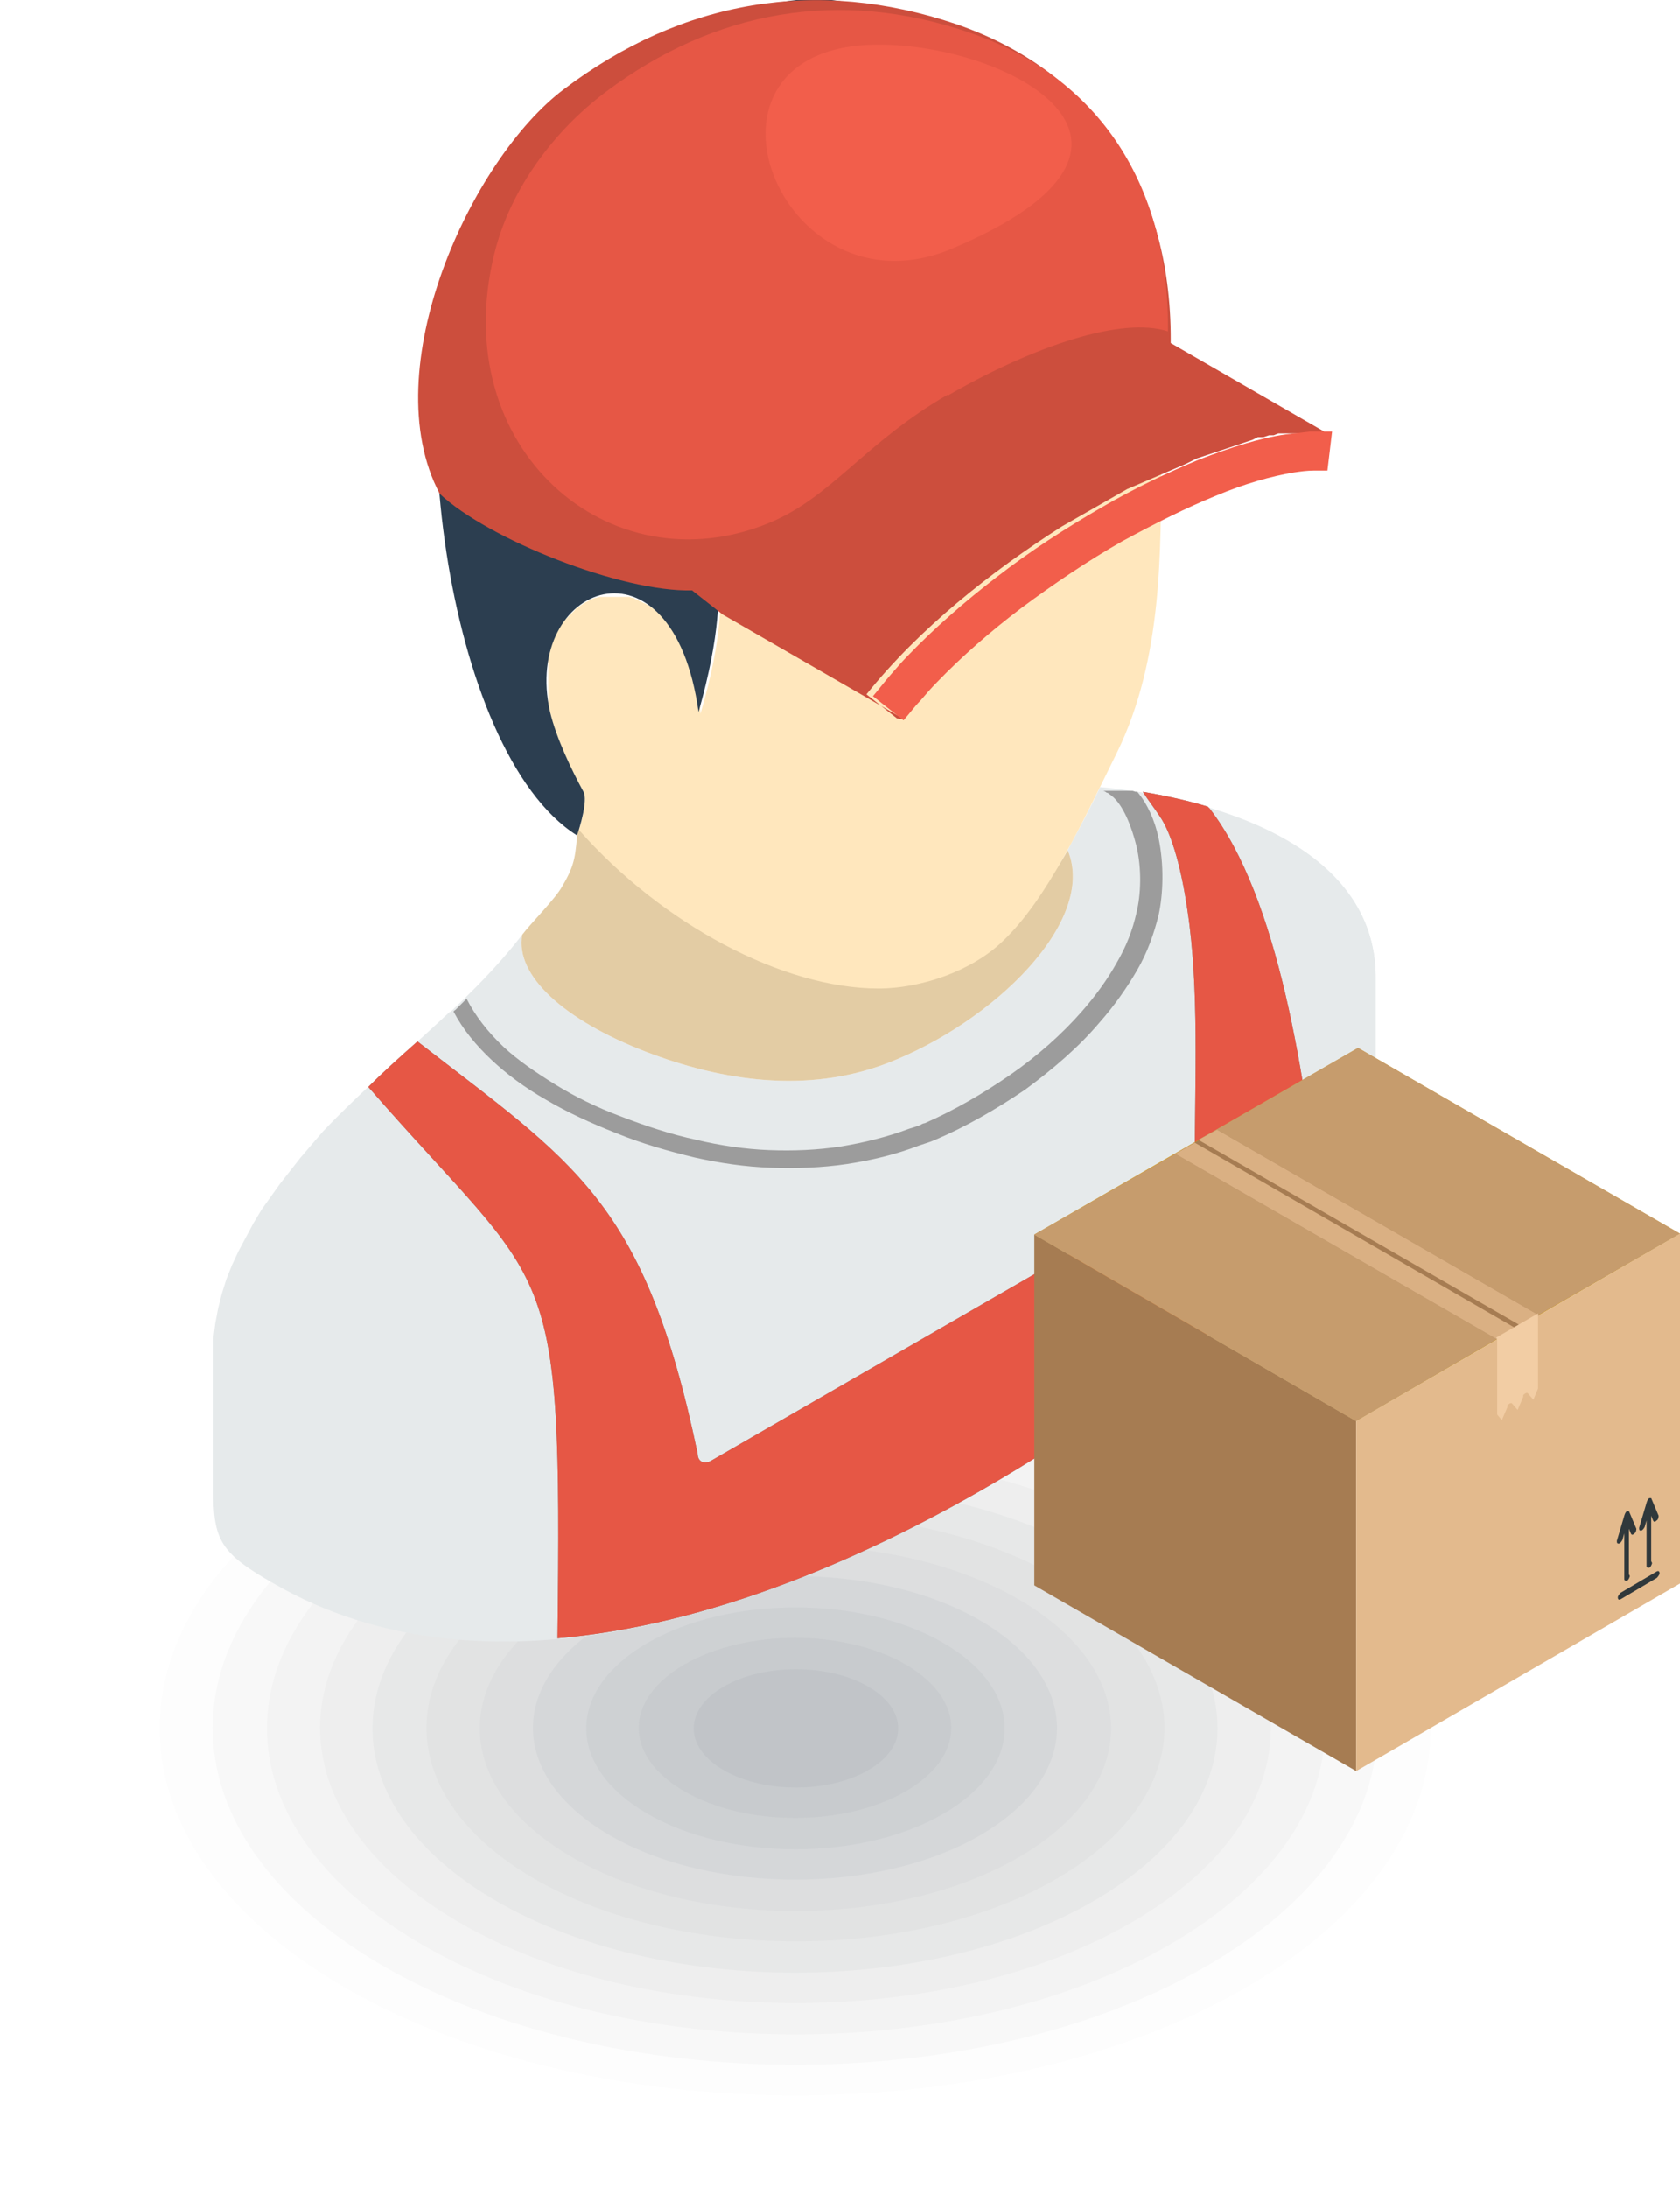
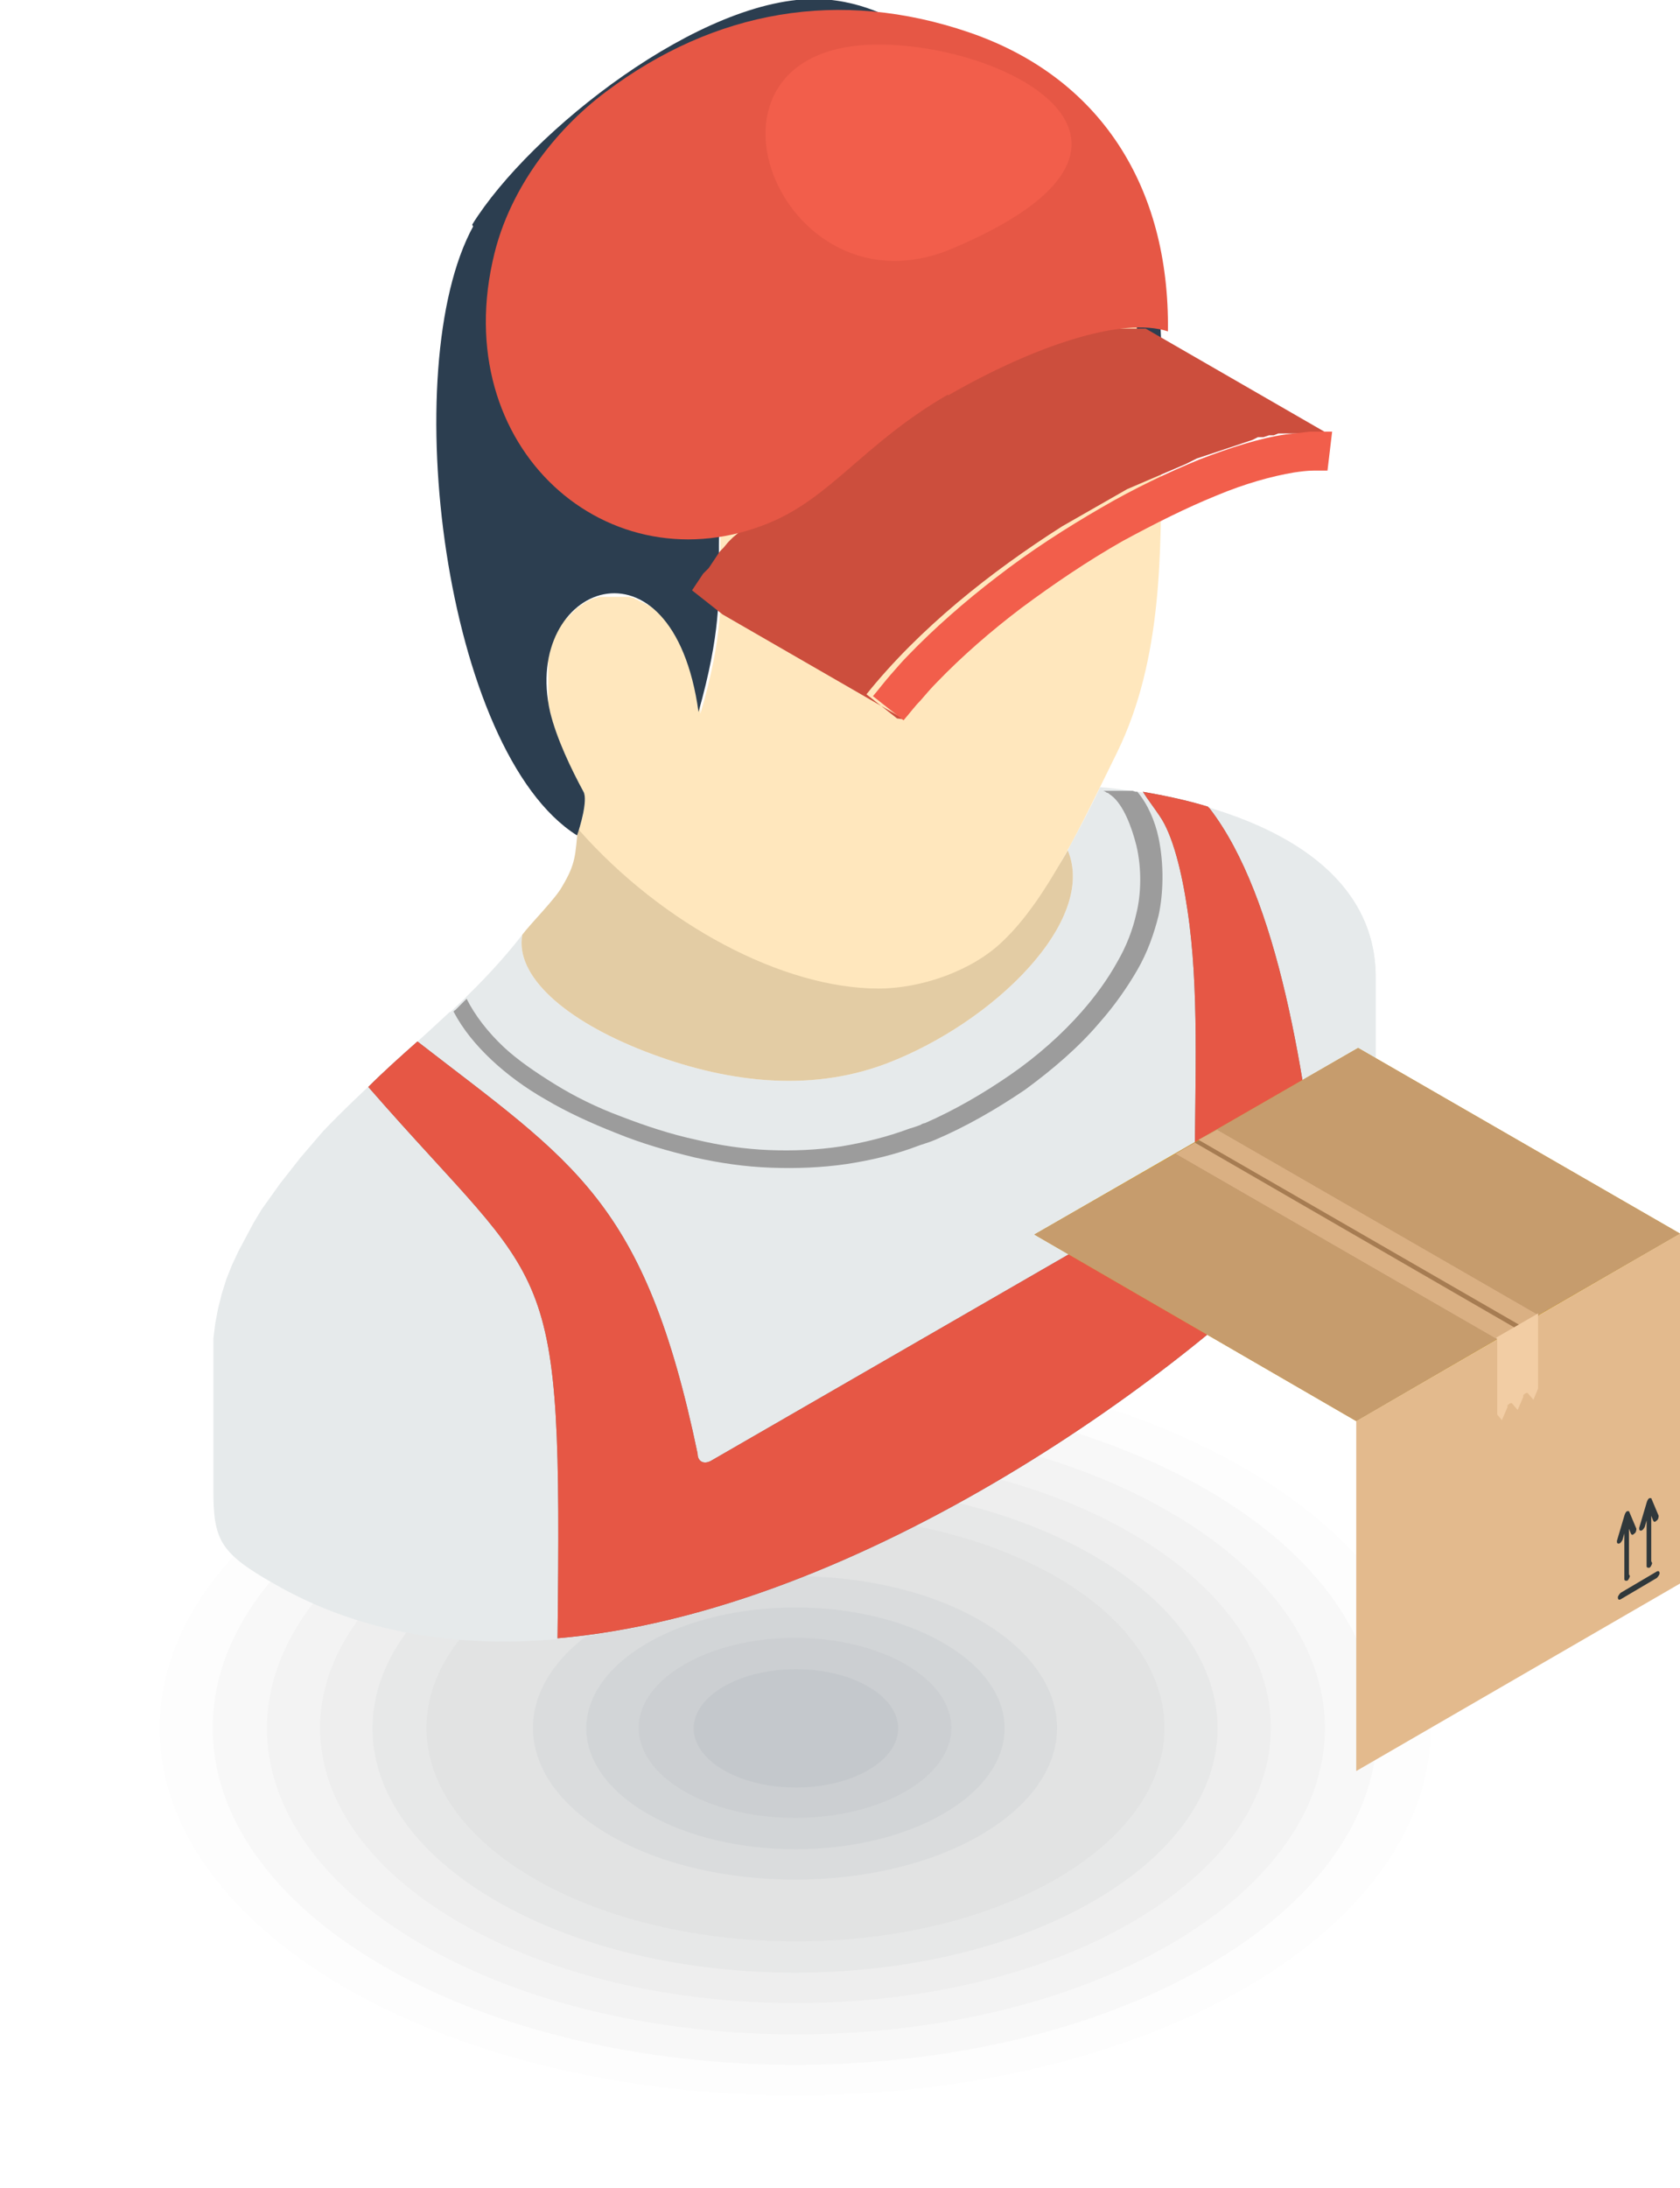
<svg xmlns="http://www.w3.org/2000/svg" id="Layer_2" viewBox="0 0 18.11 23.57">
  <g id="_ÎÓÈ_1">
-     <path d="M14.64,15.12c3.35,1.93,3.35,5.07,0,7-3.35,1.93-8.78,1.93-12.13,0-3.35-1.93-3.35-5.07,0-7,3.35-1.93,8.78-1.93,12.13,0Z" style="fill:#040507; fill-rule:evenodd; opacity:0; stroke-width:0px;" />
    <path d="M14.23,15.35c3.12,1.8,3.12,4.73,0,6.53-3.12,1.8-8.19,1.8-11.31,0-3.12-1.8-3.12-4.73,0-6.53,3.12-1.8,8.19-1.8,11.31,0Z" style="fill:#080a0d; fill-rule:evenodd; opacity:0; stroke-width:0px;" />
    <path d="M13.82,15.58c2.9,1.67,2.9,4.39,0,6.06-2.9,1.67-7.6,1.67-10.5,0-2.9-1.67-2.9-4.39,0-6.06,2.9-1.67,7.6-1.67,10.5,0Z" style="fill:#0b0e14; fill-rule:evenodd; opacity:0; stroke-width:0px;" />
    <path d="M13.42,15.82c2.67,1.55,2.67,4.05,0,5.6-2.68,1.54-7.01,1.54-9.69,0-2.68-1.55-2.68-4.05,0-5.6s7.01-1.55,9.69,0Z" style="fill:#0f131b; fill-rule:evenodd; opacity:.01; stroke-width:0px;" />
    <path d="M13.01,16.05c2.45,1.42,2.45,3.71,0,5.13-2.45,1.42-6.42,1.42-8.88,0-2.45-1.42-2.45-3.71,0-5.13,2.45-1.42,6.42-1.42,8.88,0Z" style="fill:#131822; fill-rule:evenodd; opacity:.02; stroke-width:0px;" />
    <path d="M12.61,16.29c2.23,1.29,2.23,3.37,0,4.66-2.23,1.29-5.84,1.29-8.06,0-2.23-1.29-2.23-3.37,0-4.66,2.23-1.29,5.84-1.29,8.06,0Z" style="fill:#171d29; fill-rule:evenodd; opacity:.02; stroke-width:0px;" />
    <path d="M12.2,16.52c2,1.16,2,3.03,0,4.19-2,1.16-5.25,1.16-7.25,0-2-1.16-2-3.03,0-4.19,2-1.16,5.25-1.16,7.25,0Z" style="fill:#1b2230; fill-rule:evenodd; opacity:.02; stroke-width:0px;" />
    <path d="M11.79,16.76c1.78,1.03,1.78,2.69,0,3.72-1.78,1.03-4.66,1.03-6.44,0-1.78-1.03-1.78-2.69,0-3.72,1.78-1.03,4.66-1.03,6.44,0Z" style="fill:#1f2737; fill-rule:evenodd; opacity:.03; stroke-width:0px;" />
    <path d="M11.39,16.99c1.55.9,1.55,2.35,0,3.25-1.55.9-4.07.9-5.63,0-1.55-.9-1.55-2.35,0-3.25,1.55-.9,4.07-.9,5.63,0Z" style="fill:#232c3f; fill-rule:evenodd; opacity:.03; stroke-width:0px;" />
-     <path d="M10.98,17.23c1.33.77,1.33,2.01,0,2.78-1.33.77-3.48.77-4.81,0s-1.33-2.01,0-2.78,3.48-.77,4.81,0Z" style="fill:#273246; fill-rule:evenodd; opacity:.03; stroke-width:0px;" />
    <path d="M10.57,17.46c1.1.64,1.1,1.67,0,2.31-1.1.64-2.9.64-4,0-1.1-.64-1.1-1.67,0-2.31,1.1-.64,2.9-.64,4,0Z" style="fill:#2b374d; fill-rule:evenodd; opacity:.04; stroke-width:0px;" />
    <path d="M10.17,17.7c.88.51.88,1.33,0,1.84-.88.51-2.31.51-3.19,0-.88-.51-.88-1.33,0-1.84.88-.51,2.31-.51,3.19,0Z" style="fill:#2f3c54; fill-rule:evenodd; opacity:.04; stroke-width:0px;" />
    <path d="M9.76,17.93c.66.38.66.99,0,1.37-.66.38-1.72.38-2.38,0-.66-.38-.66-.99,0-1.37.66-.38,1.72-.38,2.38,0Z" style="fill:#34415c; fill-rule:evenodd; opacity:.04; stroke-width:0px;" />
    <path d="M9.36,18.17c.43.25.43.65,0,.9-.43.25-1.13.25-1.56,0-.43-.25-.43-.65,0-.9.43-.25,1.13-.25,1.56,0Z" style="fill:#384763; fill-rule:evenodd; opacity:.05; stroke-width:0px;" />
    <path d="M14.83,12.31v-1.78c0-1.43-1.76-1.94-2.97-2.05-.1.21-.21.42-.32.62l-.03.06c.32.76-.8,1.86-1.96,2.3-.85.32-1.76.19-2.59-.13-.88-.34-1.41-.82-1.33-1.26-.61.79-1.45,1.38-2.13,2.11l-.12.14-.12.14-.11.14-.11.14-.1.14-.1.14-.09.15-.08.15-.08.15-.07.15-.06.15-.05.16-.04.16-.03.16-.02.16v.17s0,.06,0,.06v.22s0,.06,0,.06v.67s0,.06,0,.06v.39c0,.54.07.68.65,1.01,4.5,2.6,11.86-3.69,11.86-4.74Z" style="fill:#e6eaeb; fill-rule:evenodd; stroke-width:0px;" />
    <path d="M14.83,12.31v-1.78c0-1.29-1.44-1.83-2.61-2,.11.13.18.31.23.5.06.29.06.6,0,.83-.05.2-.12.4-.23.59-.11.2-.25.39-.41.57-.22.26-.5.5-.8.72-.3.21-.63.4-.97.54,0,0-.02,0-.05.02l-.12.04c-.26.1-.52.16-.78.2-.27.04-.55.05-.82.04-.28-.01-.55-.05-.82-.11-.29-.06-.57-.15-.84-.26-.28-.11-.53-.23-.76-.36-.23-.13-.43-.28-.59-.43-.17-.16-.31-.34-.41-.52-.46.43-.94.84-1.37,1.29l-.12.14-.12.14-.11.14-.11.14-.1.14-.1.14-.09.15-.08.15-.08.15-.07.15-.06.15-.05.16-.04.16-.03.16-.02.16v.17s0,.06,0,.06v.22s0,.06,0,.06v.67s0,.06,0,.06v.39c0,.54.07.68.65,1.01,4.5,2.6,11.86-3.69,11.86-4.74Z" style="fill:#e6eaeb; fill-rule:evenodd; stroke-width:0px;" />
    <path d="M5.63,10.07c.09-.12.36-.39.43-.52.15-.25.14-.34.17-.63,1.24,1.43,4.16,2.28,5.28.24h0c.32.76-.8,1.86-1.96,2.3-.85.32-1.76.19-2.59-.13-.88-.34-1.41-.82-1.33-1.26Z" style="fill:#e3cca4; fill-rule:evenodd; stroke-width:0px;" />
    <path d="M12.21,8.52s-.03,0-.04,0h-.02s-.03,0-.04,0c0,0-.02,0-.02,0-.01,0-.02,0-.03,0,0,0-.02,0-.03,0,0,0-.02,0-.03,0-.01,0-.02,0-.03,0,0,0-.02,0-.03,0-.01,0-.02,0-.03,0,0,0-.01,0-.02,0,.01,0,.03.01.04.02.02,0,.03.02.05.03.13.1.22.34.27.54.06.25.05.53,0,.73-.04.18-.11.36-.21.53-.1.18-.23.36-.38.53-.21.24-.48.48-.77.68-.29.2-.6.38-.92.52,0,0-.02,0-.05.02-.05.02-.09.03-.12.04-.24.09-.49.15-.73.19-.26.04-.52.05-.78.04-.26-.01-.53-.05-.78-.11-.28-.06-.55-.15-.81-.25-.27-.1-.51-.22-.72-.35-.21-.13-.4-.26-.55-.4-.17-.16-.31-.34-.4-.52h0s-.02.02-.03.03h0s0,0,0,0c0,0-.02.02-.03.03h0s0,0,0,0h0s-.02.02-.03.03h0s0,0,0,0h0s-.02.02-.03.03h0s0,0,0,0c0,0-.02.01-.02.02h0c.1.19.24.36.41.52.16.15.36.3.59.43.22.13.48.25.76.36.27.11.55.19.84.26.27.06.54.1.82.11.27.01.55,0,.82-.04.26-.04.52-.1.78-.2l.12-.04s.05-.02.05-.02c.33-.14.66-.33.97-.54.3-.22.58-.46.8-.72.16-.18.3-.38.41-.57.11-.19.18-.39.23-.59.05-.23.06-.54,0-.83-.04-.19-.12-.37-.23-.5h-.02Z" style="fill:#9c9c9c; fill-rule:evenodd; stroke-width:0px;" />
    <path d="M10.82,10.13c.47-.45.85-1.27,1.22-2.02.5-1.02.47-2.19.48-3.13l-.17-.56c-.06-.23-.07-.48-.07-.71,0-.31-.01-.59-.17-.73-.25-.23-.65.12-1.12.54-.32.28-.67.59-1.04.81-.38.22-.72.31-1.04.4h0c-.31.08-.59.16-.81.35-.35.3-.34.54-.33.96,0,.4.03.8-.22,1.65,0-.03,0-.06-.01-.09,0-.03-.01-.06-.02-.09,0-.03-.01-.06-.02-.08,0-.03-.01-.05-.02-.08,0-.03-.01-.05-.02-.08,0-.03-.02-.05-.02-.07h0s-.02-.05-.02-.07c0-.02-.02-.04-.03-.07,0-.02-.02-.04-.03-.06,0-.02-.02-.04-.03-.06,0-.02-.02-.04-.03-.06-.01-.02-.02-.04-.03-.05-.01-.02-.02-.03-.03-.05-.01-.02-.02-.03-.03-.05h0s-.02-.03-.03-.04c-.01-.01-.02-.03-.03-.04-.01-.01-.02-.02-.04-.04h0s-.02-.02-.04-.03c-.01-.01-.02-.02-.04-.03h0s-.02-.02-.04-.03c-.01,0-.03-.02-.04-.02h0s-.03-.01-.04-.02c-.01,0-.03-.01-.04-.02-.01,0-.03-.01-.04-.02-.01,0-.03,0-.04-.01h0s-.03,0-.04,0c-.01,0-.03,0-.04,0-.01,0-.03,0-.04,0h0s-.03,0-.04,0h0s-.03,0-.04,0h0s-.03,0-.04,0h0s-.03,0-.04,0h0s-.03,0-.04,0h0s-.02,0-.04.01h0s-.02,0-.04.01c-.01,0-.02.01-.04.02h0s-.02.01-.04.02h0s-.02.01-.03.02h0s-.02.01-.03.02h0s-.02.02-.03.02c-.01,0-.02.02-.03.03h0s-.02.02-.03.03h0s-.02.02-.03.03h0s-.02.02-.03.03h0s-.02.02-.03.03h0s-.02.02-.03.04h0s-.02.03-.02.04c0,.01-.02.03-.02.04h0s-.01.03-.02.04h0s-.01.03-.02.04h0s-.01.03-.02.05h0s-.01.03-.01.05c0,.02,0,.03-.01.05h0s0,.03-.01.05,0,.03,0,.05c0,.02,0,.04,0,.05h0s0,.04,0,.05c0,.02,0,.04,0,.06,0,.02,0,.04,0,.06,0,.02,0,.04,0,.06,0,.02,0,.04,0,.06,0,.02,0,.04,0,.06,0,.02,0,.04.01.06h0s0,.04.01.06c.06.28.22.62.36.86.04.08-.01.29-.05.41.9,1.02,2.2,1.71,3.23,1.71.46,0,1.01-.19,1.34-.51Z" style="fill:#ffe7bd; fill-rule:evenodd; stroke-width:0px;" />
    <path d="M5.1,2.44c-.83,1.52-.31,5.66,1.12,6.56.03-.08.12-.38.07-.47-.13-.24-.29-.57-.36-.86-.31-1.37,1.32-2.01,1.6,0,.24-.85.22-1.25.22-1.65,0-.42-.02-.66.33-.96.23-.19.5-.26.81-.35h0c.32-.09.67-.18,1.04-.4.38-.22.72-.52,1.04-.81.47-.41.87-.77,1.12-.54.16.14.16.43.17.73,0,.23,0,.48.07.71l.17.56c.05-.74.03-1.59-.07-2.29-.2-1.35-.8-1.41-2.47-2.29-.27-.14-.61-.37-1.13-.39-1.26-.04-3.12,1.43-3.74,2.43Z" style="fill:#2c3e50; fill-rule:evenodd; stroke-width:0px;" />
-     <path d="M8.61,6.08c.6-.75.55-1.08,1.45-1.59,1.02-.58,2.03-.91,2.56-.75.03-1.7-.8-2.96-2.31-3.48C8.8-.25,7.35,0,6.08.96c-1,.75-2.05,3.02-1.34,4.36.52.49,1.96,1.06,2.72,1.04.53-.02,1.01-.14,1.15-.28Z" style="fill:#cc4e3d; fill-rule:evenodd; stroke-width:0px;" />
    <path d="M9.75,7.75l-1.96-1.13-.33-.26.02-.03.02-.03.02-.03.02-.03.02-.03.02-.03.03-.03.03-.03.02-.03.02-.03.02-.03.02-.03.02-.03.02-.03.02-.02.02-.02h0s.05-.06.05-.06l.05-.05.06-.05.06-.05.06-.05.06-.05.06-.05.06-.05.06-.05.06-.05.06-.05.06-.05.06-.05.06-.05.06-.05.06-.05.07-.05.07-.05.07-.05.07-.05.07-.05.07-.05.07-.05.07-.05.07-.05.07-.05.07-.05.07-.04.07-.04.07-.04.07-.04.07-.04.07-.04.07-.04.07-.04.07-.04.07-.04.07-.03.07-.03.07-.03.07-.03.07-.03.07-.03.07-.03.07-.03.06-.03.06-.03.06-.03.06-.02.06-.02.06-.02.06-.02.06-.02.06-.02.06-.02.06-.02.06-.02.06-.02h.06s.06-.03.06-.03h.05s.05-.02.05-.02h.05s.05-.02.05-.02h.03s.03,0,.03,0h.03s.03,0,.03,0h.03s.03,0,.03,0h.03s.03,0,.03,0h.03s.03,0,.03,0h.06s.03,0,.03,0h.03s.03,0,.03,0h.03s1.96,1.13,1.96,1.13h-.03s-.03,0-.03,0h-.03s-.03,0-.03,0h-.03s-.03,0-.03,0h-.03s-.03,0-.03,0h-.03s-.03,0-.03,0h-.03s-.03,0-.03,0h-.03s-.03,0-.03,0h-.03s-.03,0-.03,0h-.05s-.05.02-.05.02h-.05s-.06.02-.06.02h-.06s-.06.03-.06.03l-.06.02-.06.02-.06.02-.06.02-.06.02-.06.02-.06.02-.06.02-.06.02-.06.02-.06.03-.06.03-.07.03-.07.03-.07.03-.07.03-.07.03-.07.03-.07.03-.07.03-.07.03-.07.04-.07.04-.07.04-.07.04-.07.04-.07.04-.07.04-.07.04-.07.04-.07.04c-.77.49-1.54,1.1-2.11,1.81l.33.26Z" style="fill:#cc4e3d; fill-rule:evenodd; stroke-width:0px;" />
    <path d="M14.33,5.07c-.05,0-.11,0-.17,0-.07,0-.14.01-.21.02-.24.04-.53.12-.84.25h0c-.32.13-.66.3-1.01.49-.37.21-.74.46-1.09.72-.33.25-.64.52-.91.8-.06.06-.12.13-.18.2-.06.06-.11.13-.18.21l-.33-.26c.06-.07.12-.15.19-.23.07-.08.13-.15.19-.21h0c.28-.29.61-.58.95-.84.36-.28.75-.53,1.13-.75.36-.21.72-.38,1.06-.52.34-.13.65-.23.93-.27.09-.01.18-.02.26-.03.09,0,.17,0,.24,0l-.05.42Z" style="fill:#f25e4b; fill-rule:evenodd; stroke-width:0px;" />
    <path d="M13.02,8.69c-.23-.07-.47-.12-.7-.16.05.08.12.17.18.26.14.2.24.6.3,1.01.13.85.08,1.83.08,2.77,0,.09-.06.2-.14.24l-5.08,2.93c-.08.04-.14,0-.14-.08-.57-2.73-1.33-3.13-3.02-4.44-.18.16-.36.32-.53.49,1.98,2.27,2.09,1.71,2.04,5.94,3.28-.28,6.86-2.91,8.24-4.42-.17-1.63-.47-3.56-1.21-4.52l-.02-.02Z" style="fill:gray; fill-rule:evenodd; stroke-width:0px;" />
    <path d="M13.02,8.69c-.23-.07-.47-.12-.7-.16.05.08.12.17.18.26.14.2.24.6.3,1.01.13.85.08,1.83.08,2.77,0,.09-.06.2-.14.24l-5.08,2.93c-.08.04-.14,0-.14-.08-.57-2.73-1.33-3.13-3.02-4.44-.18.16-.36.32-.53.49h0c1.98,2.27,2.09,1.71,2.04,5.94,3.28-.28,6.86-2.91,8.24-4.42-.17-1.63-.47-3.56-1.21-4.52l-.02-.02Z" style="fill:#e65745; fill-rule:evenodd; stroke-width:0px;" />
    <path d="M10.22,4.26c.94-.54,1.88-.85,2.37-.69.02-1.57-.74-2.74-2.14-3.22-1.4-.48-2.75-.24-3.92.64-.56.42-1.03,1.05-1.2,1.74-.52,2.1,1.24,3.62,2.97,2.9.67-.28,1.02-.86,1.92-1.38Z" style="fill:#e65745; fill-rule:evenodd; stroke-width:0px;" />
    <path d="M9.45.48c-2.19.02-1.05,2.98.81,2.2,2.66-1.12.61-2.21-.81-2.2Z" style="fill:#f25e4b; fill-rule:evenodd; stroke-width:0px;" />
    <polygon points="18.11 13.29 14.64 11.29 11.15 13.3 14.62 15.31 18.11 13.29" style="fill:#d19917; fill-rule:evenodd; stroke-width:0px;" />
-     <polygon points="14.62 15.31 11.15 13.3 11.15 17.08 14.62 19.08 14.62 15.31" style="fill:#a67c52; fill-rule:evenodd; stroke-width:0px;" />
    <polygon points="18.11 17.06 18.11 13.29 14.62 15.31 14.62 19.08 18.11 17.06" style="fill:#e3ba8d; fill-rule:evenodd; stroke-width:0px;" />
    <polygon points="12.92 12.28 14.64 11.29 18.11 13.29 16.39 14.28 12.92 12.28" style="fill:#c69c6d; fill-rule:evenodd; stroke-width:0px;" />
    <polygon points="11.15 13.3 12.88 12.31 16.34 14.31 14.62 15.31 11.15 13.3" style="fill:#c69c6d; fill-rule:evenodd; stroke-width:0px;" />
    <polygon points="12.67 12.43 13.12 12.17 16.59 14.17 16.14 14.43 12.67 12.43" style="fill:#a67c52; fill-rule:evenodd; stroke-width:0px;" />
    <polygon points="12.92 12.28 13.12 12.17 13.12 12.17 16.59 14.17 16.39 14.28 12.92 12.28" style="fill:#dab083; fill-rule:evenodd; stroke-width:0px;" />
    <polygon points="12.88 12.31 16.34 14.31 16.14 14.43 12.67 12.43 12.88 12.31" style="fill:#dab083; fill-rule:evenodd; stroke-width:0px;" />
    <path d="M16.14,14.43v.81l.05.06.06-.14s0-.01,0-.02c.02-.02.04-.03.05-.02l.06.07.06-.14s0-.01,0-.02c.02-.02.04-.03.05-.02l.06.07.05-.12v-.81l-.45.26Z" style="fill:#f2cda4; fill-rule:evenodd; stroke-width:0px;" />
    <path d="M17.81,16.84s-.01.04-.03.05c-.02,0-.03,0-.03-.02v-.49l-.02.07s-.02.04-.04.04c-.02,0-.02-.01-.02-.03l.08-.27s.01-.04.03-.05h0s0,0,0,0h0s0,0,0,0h0s0,0,0,0c.01,0,.02,0,.02,0l.08.19s0,.04-.02.05c-.02.02-.03.02-.04,0l-.02-.05v.49h0ZM17.57,16.98s-.01.04-.03.05c-.02,0-.03,0-.03-.02v-.49l-.02.07s-.02.04-.04.04c-.02,0-.02-.01-.02-.03l.08-.27s.01-.04.03-.05c0,0,0,0,0,0h0s0,0,0,0h0s0,0,0,0c0,0,.01,0,.02,0h0l.08.19s0,.04-.02.05c-.02.02-.03.02-.04,0l-.02-.05v.49h0ZM17.86,16.93l-.39.23s-.03.03-.03.05.01.03.03.02l.39-.23s.03-.03.03-.05-.01-.03-.03-.02Z" style="fill:#30383b; fill-rule:evenodd; stroke-width:0px;" />
  </g>
</svg>